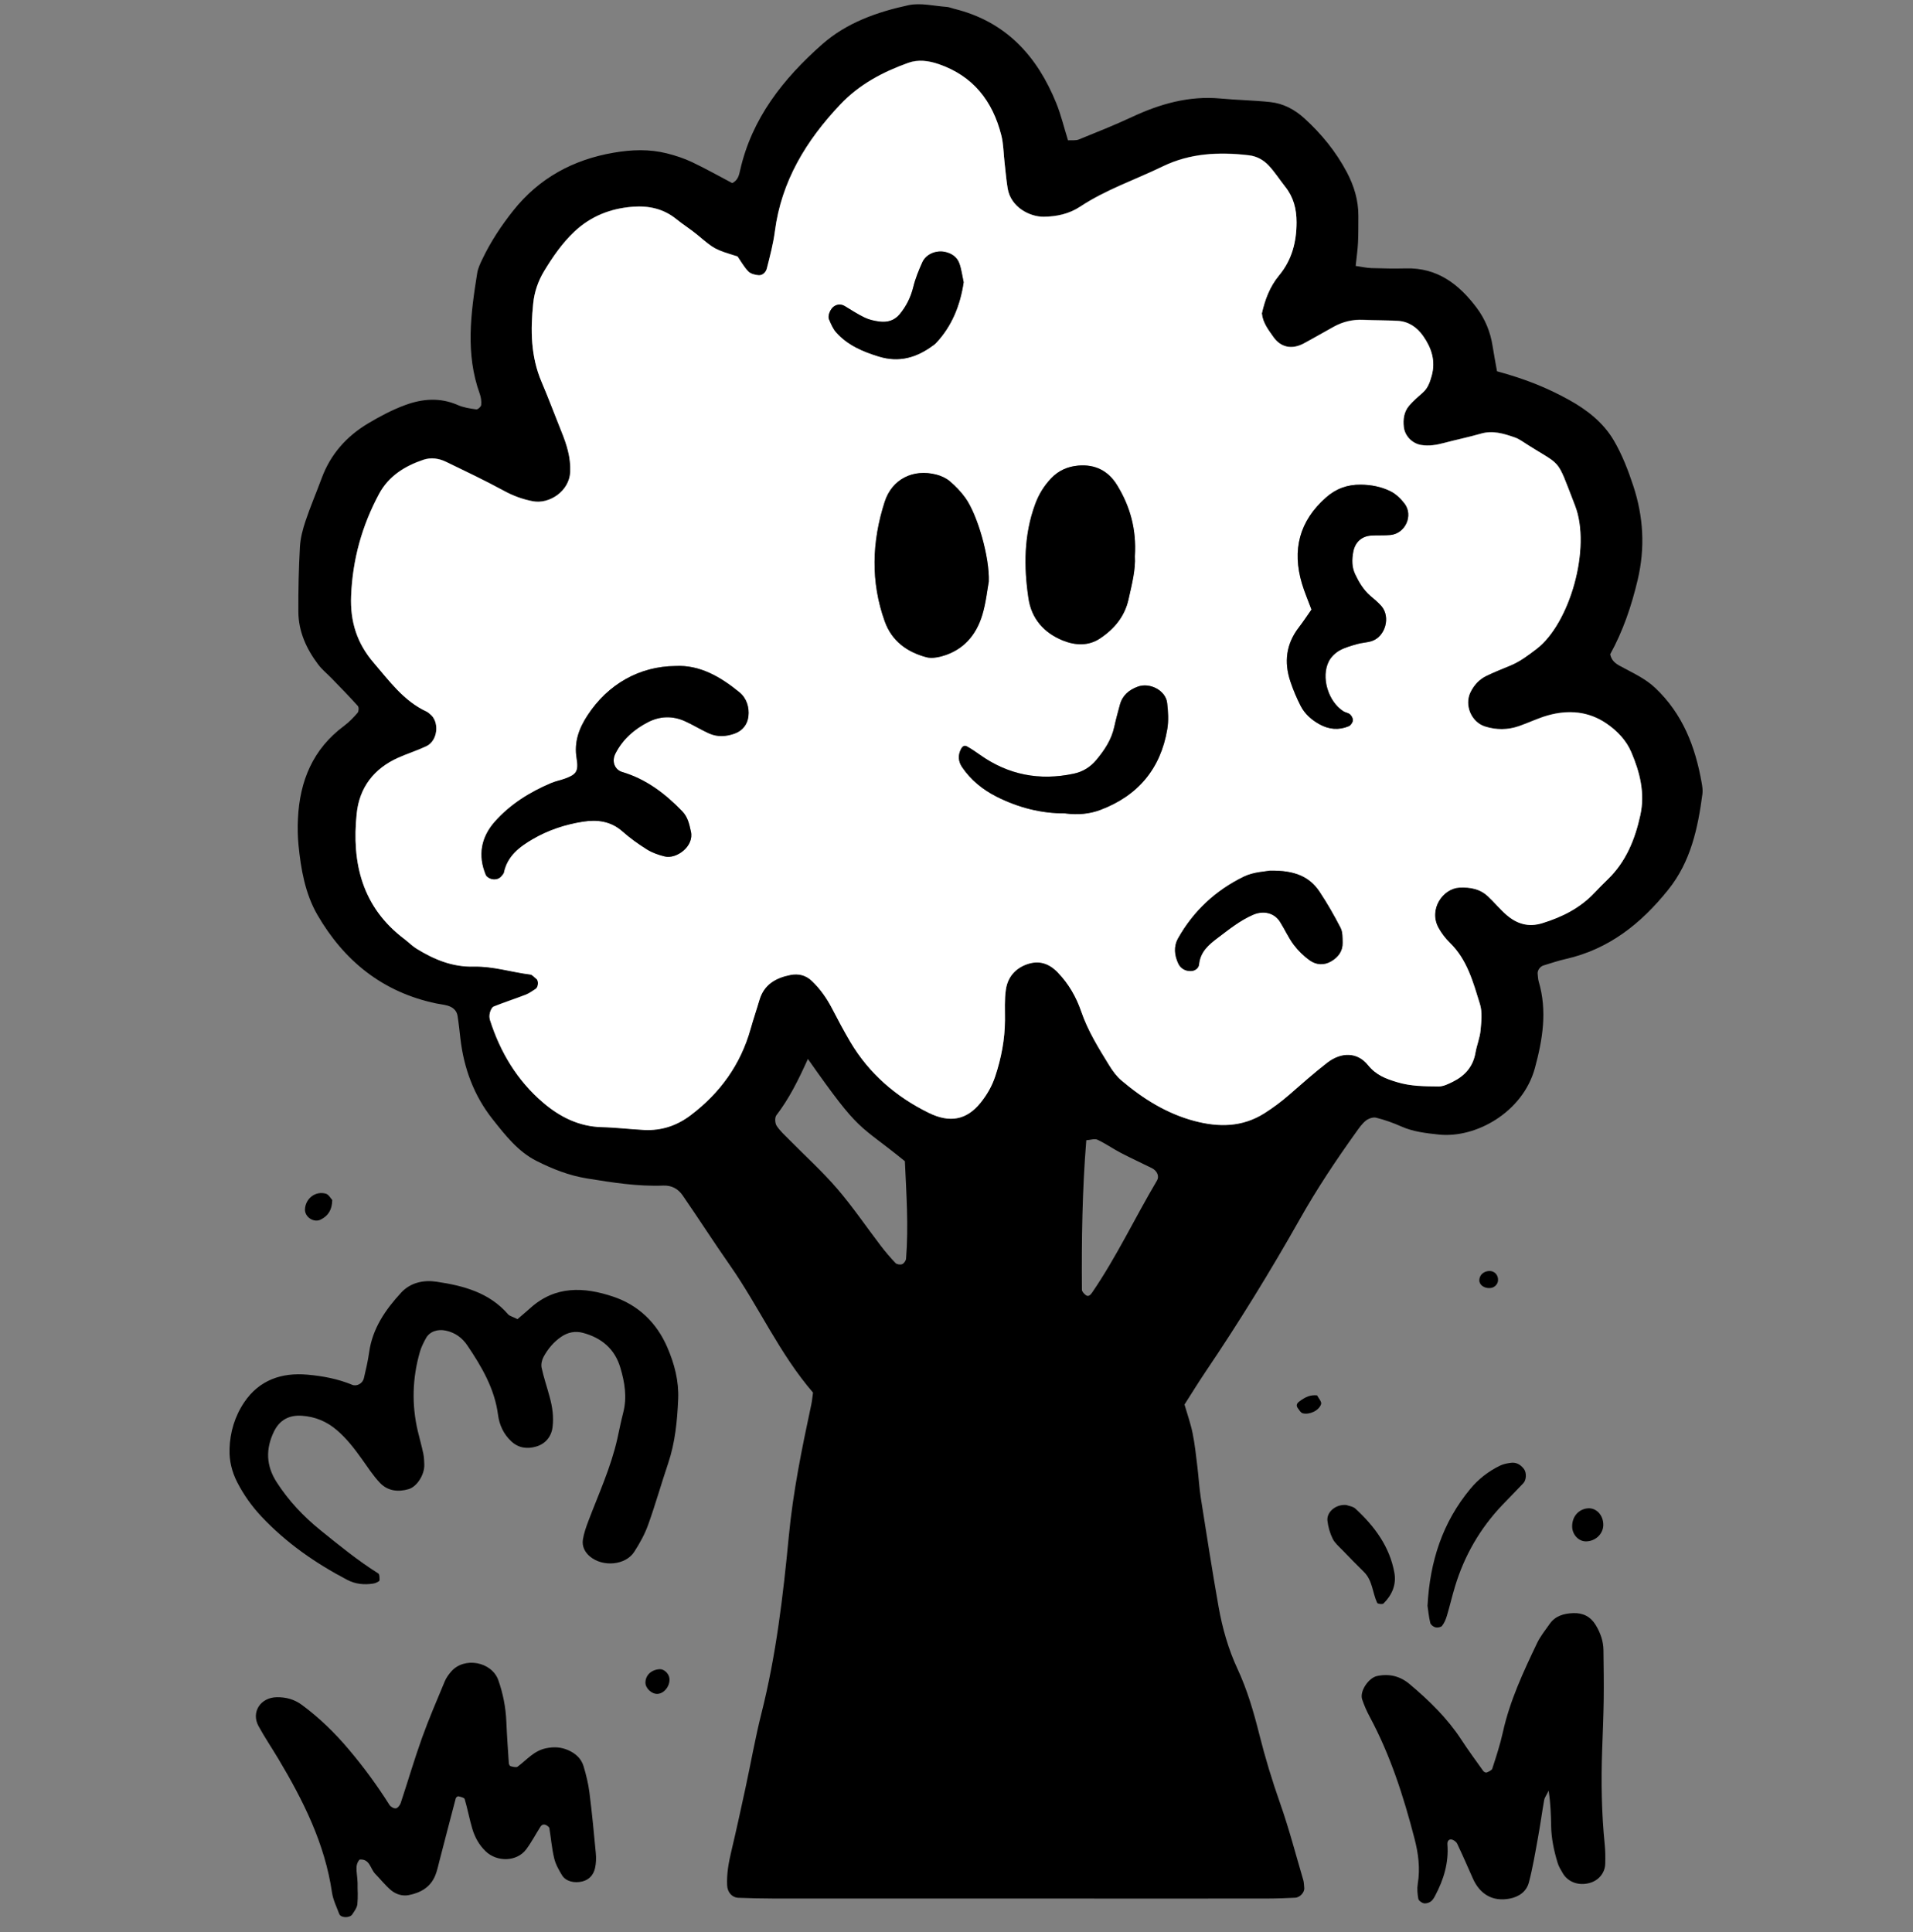
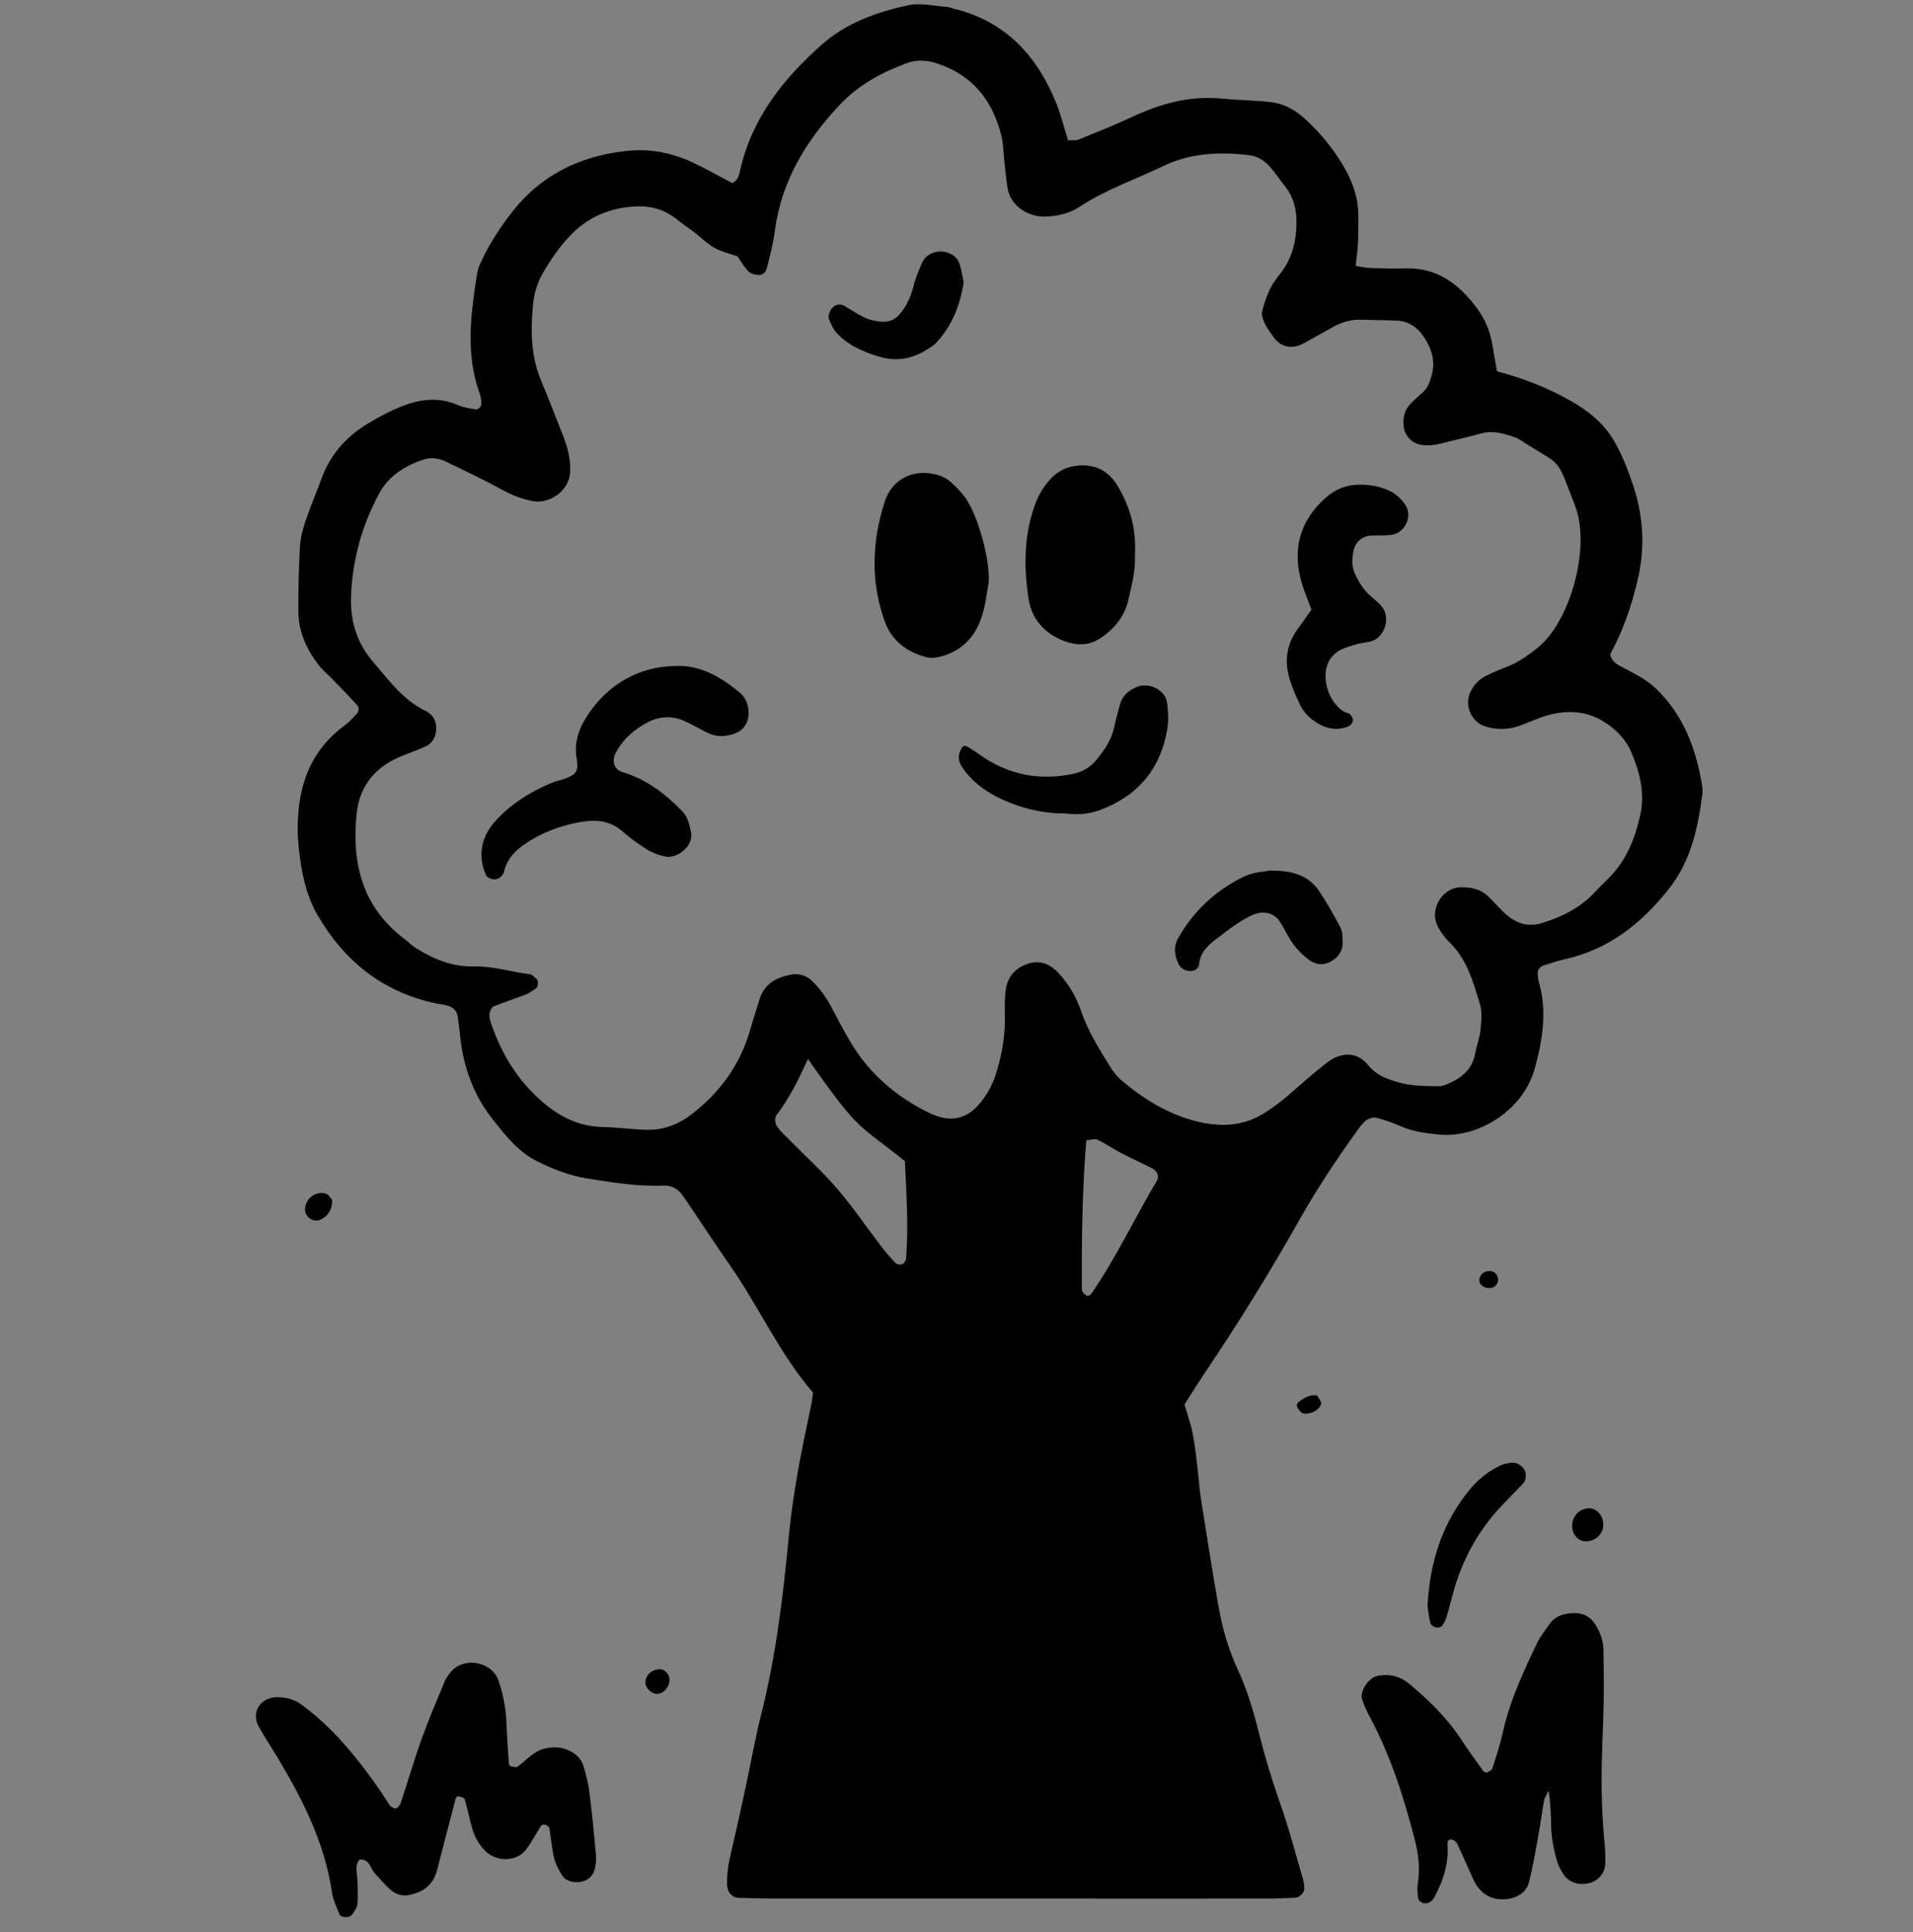
<svg xmlns="http://www.w3.org/2000/svg" width="100" height="101" viewBox="0 0 100 101" fill="none">
  <rect x="0" y="0" width="100" height="101" fill="#808080" stroke="none" />
  <g clip-path="url(#clip0_212_520)">
    <g clip-path="url(#clip1_212_520)">
      <path d="M38.274 9.576C38.579 9.42 38.631 9.162 38.688 8.907C39.3 6.187 40.942 4.116 42.972 2.321C44.253 1.189 45.848 0.626 47.489 0.272C48.116 0.136 48.813 0.314 49.478 0.36C49.609 0.368 49.737 0.425 49.866 0.457C52.571 1.116 54.216 2.921 55.218 5.399C55.464 6.009 55.617 6.655 55.829 7.336C56.034 7.322 56.235 7.356 56.396 7.291C57.323 6.915 58.255 6.544 59.162 6.121C60.637 5.431 62.154 4.997 63.806 5.151C64.669 5.232 65.54 5.244 66.401 5.336C67.083 5.408 67.676 5.724 68.182 6.184C69.079 6.999 69.833 7.926 70.402 8.998C70.783 9.718 71.011 10.473 71.008 11.291C71.005 11.757 71.011 12.223 70.988 12.688C70.97 13.07 70.913 13.451 70.866 13.902C71.175 13.946 71.431 14.007 71.688 14.015C72.289 14.035 72.892 14.046 73.493 14.031C75.133 13.987 76.26 14.854 77.182 16.078C77.629 16.672 77.909 17.346 78.023 18.087C78.093 18.539 78.181 18.99 78.255 19.41C79.754 19.817 80.873 20.273 82.013 20.902C82.966 21.428 83.814 22.095 84.36 23.026C84.794 23.764 85.11 24.586 85.379 25.402C85.908 27.01 86.005 28.633 85.607 30.317C85.282 31.692 84.837 32.996 84.171 34.202C84.235 34.525 84.437 34.68 84.679 34.813C85.318 35.166 85.985 35.449 86.536 35.972C87.964 37.328 88.619 39.034 88.95 40.907C88.984 41.102 89.019 41.309 88.993 41.502C88.754 43.297 88.388 45.037 87.206 46.512C85.789 48.28 84.108 49.623 81.843 50.135C81.453 50.222 81.073 50.354 80.691 50.469C80.497 50.527 80.358 50.735 80.38 50.918C80.397 51.05 80.397 51.186 80.434 51.312C80.888 52.845 80.641 54.342 80.234 55.839C79.606 58.145 77.145 59.521 75.204 59.311C74.54 59.239 73.878 59.167 73.252 58.889C72.828 58.701 72.384 58.542 71.933 58.43C71.772 58.39 71.532 58.477 71.394 58.587C71.192 58.752 71.037 58.98 70.883 59.195C69.836 60.657 68.843 62.146 67.956 63.718C66.417 66.444 64.775 69.113 63.02 71.71C62.649 72.261 62.3 72.828 61.918 73.426C62.063 73.927 62.241 74.42 62.343 74.929C62.463 75.514 62.522 76.112 62.595 76.706C62.66 77.234 62.686 77.768 62.769 78.294C63.069 80.201 63.366 82.109 63.702 84.01C63.9 85.126 64.211 86.217 64.691 87.25C65.199 88.342 65.534 89.493 65.825 90.654C66.132 91.881 66.499 93.084 66.919 94.279C67.383 95.596 67.734 96.952 68.13 98.294C68.167 98.42 68.162 98.558 68.178 98.689C68.207 98.916 67.959 99.197 67.7 99.208C67.233 99.229 66.765 99.25 66.297 99.25C63.353 99.255 60.411 99.252 57.467 99.252C51.781 99.252 46.094 99.252 40.408 99.25C39.807 99.25 39.205 99.233 38.604 99.212C38.257 99.199 38.025 98.917 38.01 98.558C37.983 97.951 38.089 97.367 38.229 96.781C38.49 95.681 38.73 94.576 38.969 93.472C39.25 92.172 39.478 90.859 39.804 89.568C40.571 86.526 40.936 83.427 41.234 80.314C41.454 77.992 41.92 75.711 42.408 73.434C42.449 73.243 42.466 73.046 42.5 72.801C40.757 70.785 39.676 68.321 38.152 66.139C37.312 64.938 36.52 63.705 35.689 62.498C35.454 62.156 35.12 61.961 34.67 61.979C33.327 62.032 32.008 61.819 30.686 61.606C29.746 61.455 28.881 61.111 28.05 60.693C27.074 60.201 26.406 59.338 25.746 58.504C24.773 57.274 24.247 55.847 24.067 54.293C24.022 53.896 23.98 53.499 23.918 53.105C23.871 52.814 23.662 52.648 23.391 52.57C23.199 52.515 22.997 52.498 22.802 52.457C20.006 51.873 17.98 50.229 16.587 47.818C15.953 46.717 15.729 45.443 15.604 44.178C15.559 43.716 15.552 43.246 15.576 42.781C15.672 40.826 16.355 39.157 17.983 37.95C18.246 37.754 18.48 37.511 18.695 37.261C18.757 37.189 18.766 36.974 18.706 36.906C18.262 36.411 17.795 35.936 17.334 35.459C17.102 35.219 16.836 35.007 16.637 34.743C16.02 33.929 15.604 33.02 15.597 31.985C15.59 30.854 15.616 29.722 15.678 28.593C15.704 28.134 15.825 27.671 15.973 27.231C16.226 26.476 16.542 25.741 16.818 24.993C17.276 23.753 18.107 22.818 19.224 22.146C19.85 21.771 20.507 21.422 21.19 21.172C22.084 20.844 23.009 20.769 23.929 21.174C24.228 21.306 24.569 21.357 24.897 21.402C24.975 21.414 25.146 21.259 25.154 21.169C25.173 20.979 25.144 20.769 25.079 20.588C24.323 18.498 24.608 16.388 24.945 14.279C24.986 14.022 25.107 13.771 25.221 13.533C25.655 12.628 26.207 11.792 26.83 11.009C28.176 9.318 29.945 8.349 32.081 7.982C33.021 7.821 33.94 7.787 34.859 8.018C35.309 8.131 35.757 8.278 36.174 8.475C36.895 8.818 37.593 9.211 38.276 9.571L38.274 9.576ZM38.546 13.396C37.34 13.026 37.347 13.019 36.469 12.284C36.111 11.985 35.712 11.738 35.35 11.445C34.687 10.908 33.917 10.739 33.094 10.799C31.925 10.883 30.881 11.293 30.023 12.101C29.389 12.699 28.898 13.41 28.445 14.157C28.125 14.687 27.934 15.251 27.872 15.843C27.727 17.237 27.739 18.623 28.306 19.952C28.672 20.807 28.994 21.68 29.343 22.543C29.619 23.225 29.838 23.9 29.805 24.663C29.761 25.666 28.718 26.361 27.851 26.196C27.321 26.094 26.833 25.918 26.354 25.657C25.358 25.116 24.332 24.626 23.31 24.133C22.942 23.954 22.53 23.895 22.136 24.026C21.162 24.352 20.314 24.881 19.816 25.807C18.922 27.472 18.428 29.236 18.352 31.146C18.297 32.498 18.666 33.628 19.528 34.632C20.352 35.591 21.098 36.633 22.297 37.189C22.357 37.216 22.405 37.265 22.459 37.305C22.987 37.697 22.896 38.712 22.286 39.002C21.805 39.23 21.291 39.389 20.806 39.607C19.544 40.173 18.787 41.162 18.645 42.515C18.373 45.103 18.925 47.417 21.142 49.086C21.355 49.246 21.543 49.444 21.769 49.583C22.688 50.149 23.64 50.551 24.776 50.521C25.763 50.496 26.732 50.813 27.717 50.935C27.829 50.949 27.926 51.085 28.033 51.162C28.163 51.255 28.138 51.601 27.997 51.689C27.829 51.792 27.67 51.918 27.488 51.988C26.931 52.203 26.361 52.387 25.807 52.61C25.711 52.648 25.639 52.811 25.608 52.93C25.575 53.052 25.574 53.199 25.612 53.318C26.149 55.001 27.034 56.476 28.386 57.631C29.263 58.38 30.265 58.886 31.467 58.915C32.202 58.932 32.933 59.025 33.667 59.06C34.568 59.104 35.367 58.844 36.096 58.294C37.638 57.128 38.707 55.649 39.23 53.786C39.374 53.274 39.546 52.771 39.697 52.263C39.935 51.453 40.549 51.108 41.315 50.958C41.727 50.877 42.114 50.966 42.429 51.264C42.87 51.68 43.212 52.169 43.49 52.706C43.798 53.297 44.109 53.886 44.448 54.46C45.428 56.116 46.848 57.335 48.551 58.169C49.647 58.706 50.525 58.541 51.251 57.644C51.592 57.221 51.852 56.768 52.022 56.255C52.338 55.302 52.526 54.327 52.53 53.318C52.533 52.787 52.5 52.247 52.577 51.726C52.669 51.099 53.036 50.636 53.661 50.407C54.307 50.17 54.835 50.353 55.294 50.829C55.859 51.415 56.255 52.104 56.517 52.867C56.865 53.885 57.43 54.79 57.989 55.697C58.163 55.977 58.366 56.258 58.615 56.469C59.743 57.428 60.99 58.209 62.436 58.592C63.696 58.925 64.93 58.926 66.104 58.181C66.559 57.892 66.977 57.58 67.38 57.228C68.034 56.659 68.682 56.08 69.368 55.55C70.112 54.973 70.951 54.98 71.512 55.674C71.93 56.193 72.431 56.38 73.014 56.558C73.734 56.779 74.466 56.779 75.197 56.786C75.446 56.789 75.709 56.656 75.943 56.54C76.574 56.227 77 55.748 77.124 55.027C77.19 54.634 77.353 54.255 77.39 53.862C77.432 53.403 77.491 52.903 77.358 52.478C77.005 51.34 76.697 50.166 75.792 49.283C75.557 49.053 75.346 48.78 75.189 48.492C74.658 47.519 75.427 46.432 76.285 46.391C76.849 46.364 77.356 46.456 77.772 46.843C78.114 47.16 78.407 47.529 78.761 47.831C79.296 48.287 79.892 48.475 80.618 48.252C81.662 47.928 82.599 47.458 83.353 46.656C83.58 46.414 83.818 46.177 84.056 45.945C84.999 45.024 85.466 43.865 85.742 42.61C85.995 41.452 85.718 40.36 85.269 39.308C85.003 38.687 84.531 38.193 83.973 37.814C83.027 37.169 81.977 37.091 80.901 37.394C80.389 37.539 79.904 37.778 79.399 37.953C78.814 38.154 78.219 38.159 77.624 37.971C76.906 37.743 76.533 36.853 76.863 36.177C77.047 35.803 77.314 35.51 77.681 35.329C78.1 35.123 78.537 34.955 78.968 34.775C79.466 34.566 79.882 34.246 80.311 33.92C82.054 32.596 83.191 28.631 82.327 26.414C81.282 23.733 81.736 24.48 79.528 23.035C79.417 22.962 79.296 22.899 79.171 22.856C78.6 22.661 78.033 22.482 77.411 22.662C76.772 22.848 76.116 22.979 75.473 23.151C75.082 23.256 74.695 23.32 74.286 23.254C73.832 23.182 73.437 22.794 73.38 22.321C73.33 21.911 73.387 21.513 73.66 21.193C73.875 20.942 74.134 20.727 74.382 20.504C74.644 20.269 74.745 19.962 74.836 19.636C75.052 18.864 74.83 18.186 74.395 17.563C74.077 17.107 73.639 16.801 73.067 16.765C72.467 16.73 71.863 16.741 71.263 16.713C70.711 16.686 70.201 16.808 69.722 17.071C69.195 17.36 68.678 17.665 68.147 17.948C67.528 18.28 66.946 18.155 66.563 17.608C66.297 17.229 66.004 16.857 65.96 16.373C66.122 15.65 66.375 14.973 66.855 14.393C67.524 13.587 67.771 12.654 67.773 11.612C67.773 10.911 67.615 10.302 67.182 9.755C66.893 9.389 66.64 8.992 66.324 8.652C66.052 8.361 65.702 8.159 65.28 8.11C63.729 7.928 62.216 7.995 60.775 8.694C59.335 9.392 57.806 9.905 56.46 10.796C55.886 11.176 55.232 11.318 54.553 11.323C53.833 11.329 52.831 10.832 52.669 9.833C52.595 9.374 52.557 8.909 52.504 8.446C52.452 7.984 52.45 7.509 52.338 7.061C51.884 5.269 50.858 3.953 49.051 3.339C48.537 3.165 48.001 3.09 47.474 3.278C46.14 3.756 44.912 4.409 43.922 5.455C42.139 7.339 40.844 9.463 40.502 12.087C40.417 12.744 40.245 13.393 40.08 14.036C40.033 14.219 39.864 14.4 39.643 14.379C39.458 14.362 39.232 14.304 39.112 14.18C38.886 13.943 38.724 13.647 38.542 13.383L38.546 13.396ZM42.233 55.357C41.709 56.52 41.231 57.461 40.584 58.304C40.494 58.422 40.51 58.716 40.596 58.851C40.773 59.123 41.026 59.348 41.258 59.583C42.095 60.433 42.984 61.237 43.759 62.138C44.578 63.089 45.283 64.134 46.047 65.133C46.286 65.446 46.544 65.748 46.817 66.033C46.884 66.102 47.067 66.126 47.161 66.087C47.255 66.047 47.356 65.905 47.363 65.802C47.5 64.085 47.376 62.373 47.302 60.705C44.802 58.671 45.016 59.324 42.233 55.36V55.357ZM56.785 59.607C56.571 62.24 56.536 64.831 56.556 67.425C56.556 67.522 56.672 67.641 56.763 67.709C56.878 67.794 56.983 67.724 57.079 67.587C58.363 65.715 59.327 63.66 60.481 61.714C60.613 61.492 60.489 61.204 60.209 61.065C59.671 60.797 59.123 60.548 58.591 60.27C58.177 60.054 57.793 59.782 57.37 59.583C57.224 59.514 57.005 59.595 56.784 59.609L56.785 59.607Z" fill="black" />
-       <path d="M27.056 68.958C27.317 68.733 27.521 68.563 27.719 68.385C29.025 67.203 30.532 67.275 32.05 67.784C33.376 68.229 34.33 69.152 34.885 70.44C35.257 71.302 35.494 72.204 35.451 73.155C35.4 74.286 35.294 75.408 34.929 76.493C34.567 77.564 34.261 78.654 33.88 79.716C33.702 80.211 33.439 80.684 33.153 81.127C32.702 81.827 31.517 81.938 30.837 81.368C30.569 81.144 30.416 80.833 30.47 80.487C30.521 80.164 30.632 79.847 30.748 79.538C31.289 78.107 31.934 76.714 32.271 75.212C32.372 74.759 32.46 74.303 32.577 73.853C32.785 73.049 32.658 72.267 32.427 71.496C32.136 70.515 31.443 69.937 30.474 69.678C30.071 69.57 29.683 69.645 29.33 69.889C28.936 70.161 28.638 70.52 28.415 70.93C28.325 71.095 28.274 71.326 28.312 71.503C28.425 72.022 28.599 72.526 28.736 73.04C28.877 73.557 28.953 74.079 28.883 74.619C28.82 75.102 28.513 75.479 28.035 75.62C27.55 75.765 27.096 75.694 26.729 75.351C26.329 74.978 26.103 74.502 26.032 73.951C25.854 72.593 25.178 71.446 24.431 70.337C24.163 69.939 23.796 69.667 23.308 69.562C22.884 69.47 22.462 69.603 22.267 69.957C22.14 70.187 22.019 70.429 21.947 70.68C21.555 72.05 21.514 73.433 21.841 74.821C21.933 75.209 22.044 75.595 22.126 75.984C22.167 76.177 22.176 76.38 22.18 76.578C22.193 77.084 21.803 77.717 21.363 77.847C20.817 78.009 20.272 77.947 19.871 77.529C19.505 77.148 19.216 76.693 18.906 76.261C18.518 75.718 18.115 75.195 17.601 74.757C17.072 74.307 16.476 74.06 15.784 74.012C15.107 73.965 14.613 74.239 14.323 74.834C13.879 75.745 13.906 76.623 14.463 77.486C15.083 78.45 15.857 79.271 16.742 79.988C17.724 80.783 18.703 81.582 19.777 82.258C19.848 82.303 19.838 82.496 19.84 82.619C19.84 82.653 19.753 82.697 19.7 82.724C19.642 82.753 19.576 82.775 19.512 82.785C19.038 82.86 18.582 82.816 18.149 82.59C16.482 81.716 14.954 80.653 13.663 79.276C13.159 78.739 12.737 78.145 12.399 77.486C12.119 76.938 11.98 76.363 11.998 75.755C12.024 74.872 12.273 74.042 12.764 73.311C13.55 72.142 14.724 71.744 16.072 71.864C16.866 71.935 17.658 72.081 18.408 72.393C18.653 72.495 18.959 72.319 19.021 72.054C19.127 71.603 19.233 71.15 19.297 70.692C19.471 69.447 20.15 68.465 20.969 67.576C21.449 67.054 22.132 66.903 22.816 67.004C24.22 67.213 25.574 67.567 26.56 68.709C26.638 68.8 26.789 68.829 27.053 68.961L27.056 68.958Z" fill="black" />
      <path d="M80.952 93.614C80.825 93.873 80.741 93.979 80.72 94.097C80.605 94.75 80.517 95.407 80.397 96.061C80.255 96.844 80.124 97.633 79.922 98.404C79.797 98.886 79.403 99.165 78.904 99.257C78.037 99.418 77.364 99.04 76.992 98.2C76.723 97.592 76.457 96.983 76.171 96.382C76.123 96.282 75.983 96.181 75.872 96.164C75.723 96.143 75.65 96.267 75.663 96.423C75.736 97.385 75.464 98.267 75.02 99.105C74.959 99.222 74.884 99.348 74.778 99.417C74.68 99.482 74.524 99.523 74.414 99.496C74.306 99.469 74.156 99.355 74.139 99.258C74.095 99.005 74.071 98.734 74.112 98.482C74.245 97.674 74.144 96.895 73.94 96.112C73.371 93.914 72.682 91.763 71.603 89.753C71.446 89.462 71.312 89.155 71.206 88.842C71.06 88.417 71.543 87.711 71.987 87.618C72.624 87.484 73.188 87.625 73.676 88.033C74.701 88.893 75.656 89.82 76.393 90.951C76.755 91.507 77.149 92.041 77.534 92.581C77.569 92.629 77.668 92.681 77.708 92.665C77.819 92.616 77.978 92.552 78.008 92.46C78.212 91.829 78.421 91.195 78.563 90.548C78.926 88.907 79.632 87.4 80.349 85.896C80.519 85.539 80.778 85.223 81.006 84.896C81.301 84.474 81.745 84.35 82.23 84.331C82.739 84.309 83.139 84.505 83.408 84.943C83.655 85.348 83.813 85.784 83.819 86.262C83.83 87.127 83.843 87.993 83.832 88.859C83.82 89.723 83.783 90.589 83.752 91.453C83.692 93.118 83.718 94.778 83.886 96.438C83.919 96.768 83.921 97.102 83.912 97.433C83.897 97.918 83.564 98.312 83.088 98.439C82.519 98.593 81.965 98.393 81.692 97.927C81.592 97.755 81.483 97.581 81.426 97.394C81.231 96.756 81.093 96.109 81.083 95.433C81.074 94.873 81.057 94.307 80.955 93.615L80.952 93.614Z" fill="black" />
      <path d="M18.693 98.703C18.693 98.754 18.72 99.155 18.68 99.55C18.661 99.733 18.525 99.91 18.418 100.075C18.283 100.282 17.813 100.269 17.734 100.058C17.594 99.688 17.412 99.321 17.355 98.937C16.982 96.38 15.853 94.13 14.549 91.946C14.208 91.375 13.834 90.821 13.515 90.239C13.114 89.507 13.616 88.739 14.471 88.726C14.955 88.719 15.387 88.838 15.781 89.128C16.699 89.805 17.507 90.596 18.24 91.465C19.013 92.38 19.721 93.345 20.36 94.359C20.421 94.456 20.592 94.552 20.695 94.535C20.793 94.519 20.908 94.372 20.946 94.259C21.323 93.124 21.658 91.973 22.062 90.847C22.421 89.847 22.845 88.869 23.253 87.888C23.328 87.709 23.451 87.541 23.579 87.391C24.257 86.595 25.71 86.861 26.054 87.847C26.296 88.542 26.437 89.257 26.468 89.995C26.498 90.725 26.551 91.455 26.599 92.183C26.604 92.237 26.651 92.323 26.693 92.333C26.813 92.362 26.982 92.412 27.059 92.356C27.534 92.004 27.911 91.523 28.546 91.394C28.958 91.31 29.331 91.329 29.712 91.499C30.101 91.673 30.39 91.942 30.508 92.342C30.64 92.787 30.753 93.241 30.811 93.7C30.945 94.756 31.047 95.816 31.145 96.876C31.169 97.136 31.162 97.411 31.104 97.663C31.026 97.999 30.818 98.257 30.458 98.353C30.031 98.467 29.573 98.353 29.38 98.034C29.209 97.754 29.041 97.454 28.967 97.139C28.845 96.625 28.802 96.092 28.717 95.568C28.709 95.52 28.644 95.473 28.597 95.44C28.459 95.347 28.332 95.367 28.246 95.505C27.998 95.895 27.783 96.31 27.507 96.679C27.019 97.33 25.98 97.357 25.381 96.776C25.034 96.441 24.815 96.032 24.683 95.583C24.535 95.078 24.439 94.555 24.29 94.049C24.267 93.974 24.081 93.936 23.963 93.906C23.927 93.896 23.838 93.961 23.826 94.006C23.537 95.096 23.257 96.187 22.973 97.278C22.906 97.534 22.853 97.798 22.753 98.043C22.504 98.658 21.988 98.95 21.373 99.07C21.035 99.137 20.692 99.029 20.434 98.811C20.134 98.556 19.888 98.24 19.61 97.955C19.354 97.692 19.337 97.167 18.797 97.213C18.485 97.571 18.723 97.971 18.693 98.699V98.703Z" fill="black" />
      <path d="M74.622 83.944C74.746 81.626 75.405 79.587 76.86 77.833C77.293 77.312 77.812 76.911 78.415 76.619C78.589 76.535 78.791 76.497 78.984 76.472C79.272 76.435 79.495 76.574 79.663 76.796C79.805 76.986 79.796 77.36 79.632 77.536C79.27 77.923 78.895 78.297 78.529 78.681C77.367 79.903 76.547 81.327 76.059 82.938C75.905 83.445 75.787 83.961 75.635 84.468C75.58 84.654 75.501 84.844 75.383 84.994C75.325 85.069 75.144 85.1 75.039 85.075C74.932 85.048 74.791 84.94 74.767 84.844C74.69 84.526 74.659 84.199 74.621 83.944H74.622Z" fill="black" />
-       <path d="M70.375 78.678C70.497 78.725 70.725 78.748 70.858 78.872C71.853 79.792 72.641 80.85 72.889 82.215C73.003 82.841 72.766 83.388 72.318 83.828C72.266 83.881 72.015 83.85 71.99 83.794C71.742 83.263 71.752 82.625 71.297 82.176C70.918 81.802 70.545 81.424 70.177 81.04C69.993 80.849 69.776 80.667 69.663 80.438C69.521 80.149 69.427 79.82 69.391 79.5C69.34 79.044 69.828 78.629 70.375 78.677V78.678Z" fill="black" />
      <path d="M83.811 79.726C83.803 80.194 83.401 80.574 82.91 80.579C82.523 80.584 82.191 80.232 82.183 79.81C82.173 79.304 82.497 78.91 82.974 78.854C83.431 78.798 83.819 79.205 83.811 79.726Z" fill="black" />
      <path d="M17.368 62.736C17.358 63.252 17.152 63.562 16.768 63.756C16.405 63.94 15.924 63.624 15.942 63.218C15.967 62.657 16.49 62.246 17.034 62.403C17.183 62.446 17.286 62.65 17.369 62.736H17.368Z" fill="black" />
      <path d="M34.994 87.744C35.035 88.137 34.715 88.545 34.358 88.552C34.055 88.559 33.734 88.249 33.739 87.954C33.748 87.564 34.058 87.282 34.491 87.261C34.717 87.251 34.97 87.495 34.994 87.743V87.744Z" fill="black" />
      <path d="M68.847 72.944C68.916 73.082 69.098 73.277 69.059 73.402C68.949 73.745 68.445 73.976 68.095 73.881C67.993 73.853 67.915 73.714 67.842 73.615C67.747 73.484 67.781 73.371 67.91 73.273C68.262 73.007 68.509 72.916 68.845 72.946L68.847 72.944Z" fill="black" />
      <path d="M77.835 66.445C78.118 66.428 78.331 66.652 78.308 66.943C78.293 67.142 78.128 67.309 77.92 67.334C77.609 67.37 77.331 67.185 77.33 66.94C77.327 66.668 77.536 66.464 77.835 66.445Z" fill="black" />
-       <path d="M38.546 13.396C38.728 13.658 38.89 13.956 39.117 14.192C39.236 14.317 39.462 14.375 39.647 14.392C39.866 14.413 40.037 14.232 40.084 14.049C40.249 13.405 40.421 12.757 40.507 12.1C40.848 9.476 42.144 7.352 43.926 5.468C44.914 4.422 46.142 3.769 47.478 3.291C48.004 3.104 48.541 3.178 49.055 3.352C50.862 3.966 51.888 5.282 52.342 7.074C52.456 7.52 52.456 7.997 52.508 8.458C52.561 8.92 52.599 9.386 52.673 9.846C52.836 10.843 53.837 11.342 54.557 11.336C55.236 11.33 55.892 11.187 56.464 10.809C57.81 9.918 59.341 9.405 60.779 8.706C62.221 8.006 63.732 7.941 65.284 8.123C65.707 8.172 66.055 8.372 66.328 8.665C66.644 9.005 66.897 9.402 67.186 9.768C67.619 10.315 67.777 10.922 67.777 11.625C67.777 12.666 67.528 13.6 66.859 14.406C66.38 14.986 66.126 15.662 65.964 16.386C66.008 16.872 66.301 17.243 66.567 17.621C66.95 18.168 67.532 18.291 68.151 17.961C68.68 17.678 69.2 17.373 69.726 17.084C70.204 16.821 70.715 16.699 71.267 16.726C71.868 16.754 72.471 16.743 73.071 16.778C73.643 16.812 74.08 17.119 74.399 17.576C74.834 18.199 75.056 18.876 74.84 19.649C74.749 19.974 74.648 20.282 74.386 20.517C74.138 20.739 73.879 20.953 73.665 21.206C73.391 21.526 73.336 21.924 73.384 22.334C73.441 22.807 73.837 23.195 74.291 23.267C74.699 23.332 75.085 23.269 75.477 23.164C76.12 22.992 76.776 22.86 77.415 22.675C78.038 22.494 78.605 22.672 79.175 22.869C79.3 22.912 79.421 22.975 79.532 23.047C81.742 24.494 81.288 23.746 82.331 26.427C83.195 28.644 82.058 32.608 80.315 33.933C79.887 34.259 79.468 34.578 78.972 34.787C78.541 34.967 78.104 35.136 77.686 35.341C77.318 35.523 77.051 35.816 76.867 36.19C76.536 36.866 76.91 37.756 77.629 37.984C78.223 38.172 78.817 38.168 79.403 37.965C79.908 37.791 80.393 37.552 80.905 37.407C81.982 37.102 83.031 37.182 83.977 37.827C84.535 38.208 85.007 38.701 85.273 39.321C85.723 40.373 86.001 41.465 85.746 42.623C85.471 43.876 85.005 45.037 84.06 45.958C83.821 46.19 83.585 46.427 83.357 46.669C82.603 47.471 81.665 47.943 80.622 48.264C79.897 48.488 79.3 48.301 78.765 47.843C78.412 47.542 78.118 47.172 77.776 46.856C77.36 46.469 76.853 46.377 76.29 46.404C75.432 46.445 74.662 47.532 75.193 48.505C75.351 48.793 75.56 49.066 75.796 49.296C76.701 50.178 77.008 51.353 77.362 52.491C77.495 52.916 77.436 53.416 77.394 53.875C77.357 54.267 77.196 54.647 77.128 55.04C77.004 55.761 76.577 56.24 75.947 56.553C75.713 56.669 75.45 56.801 75.201 56.799C74.47 56.792 73.739 56.792 73.019 56.571C72.435 56.393 71.934 56.206 71.516 55.687C70.957 54.993 70.116 54.986 69.372 55.562C68.687 56.094 68.039 56.672 67.384 57.241C66.981 57.591 66.563 57.904 66.108 58.194C64.934 58.939 63.7 58.937 62.44 58.604C60.994 58.222 59.749 57.441 58.619 56.482C58.37 56.271 58.167 55.989 57.993 55.71C57.434 54.803 56.869 53.898 56.521 52.88C56.259 52.117 55.863 51.428 55.298 50.842C54.84 50.365 54.311 50.184 53.665 50.419C53.04 50.647 52.673 51.112 52.581 51.738C52.503 52.26 52.537 52.8 52.534 53.331C52.528 54.338 52.342 55.313 52.026 56.268C51.857 56.779 51.596 57.234 51.255 57.657C50.529 58.553 49.651 58.719 48.556 58.182C46.852 57.348 45.432 56.131 44.452 54.473C44.114 53.901 43.802 53.31 43.495 52.719C43.214 52.182 42.873 51.693 42.433 51.276C42.119 50.979 41.733 50.888 41.319 50.971C40.555 51.121 39.94 51.468 39.701 52.275C39.552 52.784 39.378 53.287 39.235 53.798C38.709 55.662 37.642 57.141 36.1 58.307C35.373 58.857 34.573 59.117 33.671 59.073C32.937 59.036 32.206 58.944 31.471 58.927C30.269 58.899 29.267 58.393 28.39 57.644C27.038 56.489 26.153 55.014 25.616 53.331C25.578 53.212 25.579 53.063 25.612 52.943C25.644 52.824 25.715 52.662 25.811 52.623C26.365 52.4 26.936 52.216 27.492 52.001C27.672 51.93 27.833 51.805 28.001 51.702C28.142 51.615 28.168 51.268 28.037 51.175C27.93 51.098 27.833 50.962 27.721 50.948C26.736 50.826 25.767 50.509 24.78 50.534C23.645 50.564 22.693 50.161 21.773 49.596C21.547 49.457 21.359 49.26 21.146 49.099C18.929 47.43 18.377 45.116 18.649 42.528C18.791 41.173 19.548 40.185 20.81 39.62C21.297 39.402 21.809 39.243 22.29 39.015C22.902 38.725 22.993 37.71 22.463 37.318C22.409 37.278 22.361 37.229 22.301 37.202C21.102 36.646 20.355 35.603 19.532 34.644C18.67 33.641 18.302 32.511 18.356 31.159C18.433 29.249 18.925 27.484 19.82 25.82C20.318 24.894 21.166 24.365 22.14 24.039C22.533 23.908 22.944 23.967 23.314 24.146C24.336 24.64 25.36 25.129 26.358 25.67C26.837 25.931 27.325 26.107 27.855 26.209C28.721 26.374 29.765 25.679 29.81 24.675C29.842 23.912 29.623 23.236 29.347 22.556C28.999 21.693 28.676 20.82 28.31 19.965C27.742 18.636 27.729 17.251 27.876 15.856C27.937 15.264 28.128 14.7 28.449 14.17C28.902 13.423 29.393 12.713 30.027 12.114C30.885 11.305 31.93 10.895 33.098 10.812C33.923 10.752 34.691 10.919 35.355 11.458C35.716 11.751 36.117 11.998 36.473 12.297C37.351 13.032 37.345 13.039 38.55 13.409L38.546 13.396ZM35.309 34.817C33.421 34.833 31.78 35.768 30.717 37.389C30.269 38.072 29.999 38.786 30.143 39.642C30.256 40.326 30.121 40.484 29.565 40.694C29.316 40.788 29.048 40.836 28.804 40.939C27.687 41.414 26.667 42.051 25.863 42.96C25.147 43.767 24.971 44.721 25.397 45.739C25.439 45.839 25.588 45.928 25.702 45.952C25.897 45.995 26.096 45.956 26.231 45.778C26.271 45.725 26.326 45.676 26.338 45.616C26.519 44.753 27.143 44.276 27.849 43.864C28.666 43.388 29.553 43.097 30.48 42.953C31.221 42.836 31.934 42.924 32.541 43.464C32.938 43.817 33.375 44.13 33.826 44.41C34.101 44.582 34.427 44.693 34.744 44.772C35.363 44.926 36.291 44.242 36.118 43.475C36.03 43.084 35.963 42.722 35.659 42.407C34.767 41.483 33.774 40.73 32.522 40.357C32.159 40.249 31.945 39.83 32.176 39.384C32.556 38.645 33.149 38.126 33.875 37.753C34.504 37.43 35.161 37.413 35.807 37.703C36.231 37.895 36.628 38.144 37.052 38.337C37.499 38.539 37.964 38.512 38.418 38.344C38.831 38.191 39.074 37.859 39.122 37.45C39.178 36.972 39.028 36.498 38.653 36.19C37.658 35.374 36.57 34.749 35.309 34.817ZM51.689 30.407C51.737 29.137 51.097 26.913 50.465 26.033C50.235 25.713 49.953 25.418 49.651 25.162C49.458 24.997 49.197 24.878 48.948 24.814C47.73 24.497 46.626 25.051 46.245 26.238C45.576 28.315 45.505 30.414 46.251 32.492C46.616 33.508 47.41 34.092 48.43 34.361C48.672 34.425 48.964 34.382 49.213 34.316C50.344 34.008 51.027 33.222 51.352 32.144C51.541 31.513 51.608 30.846 51.689 30.409V30.407ZM59.325 29.065C59.412 27.664 59.07 26.459 58.39 25.356C57.935 24.616 57.249 24.262 56.36 24.34C55.804 24.389 55.333 24.598 54.946 25.007C54.573 25.399 54.303 25.837 54.113 26.352C53.52 27.964 53.514 29.617 53.76 31.276C53.918 32.34 54.567 33.087 55.572 33.488C56.221 33.748 56.903 33.774 57.498 33.379C58.237 32.889 58.793 32.233 58.992 31.332C59.164 30.552 59.369 29.777 59.324 29.065H59.325ZM68.556 31.867C68.346 32.165 68.13 32.494 67.892 32.804C67.228 33.667 67.117 34.616 67.452 35.623C67.599 36.061 67.78 36.492 67.99 36.903C68.207 37.324 68.561 37.635 68.976 37.865C69.469 38.137 69.988 38.182 70.509 37.964C70.608 37.923 70.706 37.777 70.721 37.668C70.734 37.567 70.659 37.424 70.578 37.349C70.487 37.266 70.334 37.253 70.224 37.183C69.426 36.675 69.04 35.39 69.467 34.565C69.582 34.344 69.794 34.137 70.013 34.012C70.295 33.851 70.623 33.763 70.94 33.671C71.193 33.597 71.469 33.594 71.717 33.511C72.422 33.271 72.7 32.254 72.215 31.689C72.044 31.489 71.833 31.322 71.633 31.149C71.273 30.837 71.038 30.441 70.839 30.018C70.661 29.64 70.667 29.249 70.741 28.852C70.835 28.349 71.176 28.032 71.685 27.998C72.017 27.977 72.353 28.001 72.683 27.97C73.467 27.893 73.896 26.942 73.414 26.319C73.218 26.065 72.962 25.817 72.677 25.679C72.2 25.445 71.677 25.343 71.132 25.337C70.429 25.33 69.834 25.548 69.311 26.012C67.918 27.243 67.535 28.753 68.057 30.507C68.188 30.949 68.374 31.376 68.556 31.867ZM55.693 42.522C56.349 42.607 56.95 42.552 57.515 42.339C59.484 41.601 60.67 40.188 61.018 38.118C61.094 37.671 61.065 37.192 61.01 36.737C60.93 36.088 60.102 35.662 59.477 35.892C59.011 36.065 58.672 36.352 58.541 36.842C58.439 37.226 58.332 37.61 58.247 37.999C58.102 38.669 57.733 39.219 57.305 39.731C57 40.093 56.616 40.34 56.135 40.442C54.344 40.825 52.702 40.511 51.208 39.444C50.997 39.293 50.779 39.147 50.553 39.021C50.407 38.94 50.307 39.017 50.232 39.164C50.062 39.494 50.099 39.816 50.293 40.102C50.75 40.773 51.363 41.274 52.09 41.642C53.238 42.224 54.452 42.529 55.693 42.518V42.522ZM66.398 45.516C66.17 45.564 65.536 45.579 65.018 45.832C63.554 46.546 62.39 47.624 61.586 49.051C61.344 49.48 61.388 49.942 61.6 50.387C61.714 50.625 61.955 50.771 62.243 50.766C62.48 50.764 62.662 50.605 62.679 50.428C62.743 49.756 63.185 49.386 63.672 49.02C64.255 48.579 64.823 48.12 65.503 47.825C66.044 47.591 66.61 47.72 66.91 48.192C67.159 48.583 67.347 49.015 67.623 49.385C67.856 49.697 68.15 49.984 68.468 50.21C68.807 50.449 69.215 50.48 69.597 50.252C69.961 50.034 70.194 49.721 70.184 49.283C70.178 49.021 70.19 48.726 70.076 48.507C69.745 47.861 69.38 47.227 68.979 46.622C68.463 45.844 67.698 45.496 66.398 45.519V45.516ZM50.374 14.752C50.299 14.409 50.26 14.073 50.148 13.764C50.028 13.434 49.746 13.243 49.402 13.169C48.933 13.069 48.408 13.287 48.218 13.705C48.028 14.124 47.85 14.559 47.742 15.006C47.611 15.537 47.383 15.997 47.039 16.418C46.754 16.765 46.383 16.863 45.969 16.809C45.709 16.775 45.438 16.716 45.203 16.604C44.845 16.434 44.512 16.214 44.172 16.007C43.985 15.895 43.803 15.893 43.621 16C43.418 16.119 43.253 16.497 43.337 16.692C43.439 16.931 43.543 17.188 43.714 17.377C44.31 18.043 45.092 18.379 45.94 18.638C47.005 18.964 47.907 18.698 48.758 18.073C48.812 18.033 48.869 17.998 48.914 17.95C49.769 17.046 50.196 15.952 50.375 14.753L50.374 14.752Z" fill="white" />
      <path d="M35.309 34.818C36.568 34.75 37.656 35.373 38.652 36.191C39.028 36.498 39.176 36.973 39.122 37.45C39.075 37.861 38.831 38.191 38.417 38.344C37.964 38.511 37.498 38.54 37.052 38.337C36.629 38.144 36.231 37.895 35.807 37.704C35.162 37.413 34.503 37.43 33.874 37.753C33.149 38.126 32.555 38.647 32.175 39.384C31.945 39.832 32.16 40.25 32.521 40.357C33.773 40.73 34.767 41.484 35.659 42.407C35.962 42.722 36.03 43.085 36.118 43.476C36.29 44.242 35.363 44.927 34.744 44.772C34.426 44.693 34.101 44.582 33.826 44.411C33.375 44.129 32.938 43.816 32.541 43.465C31.934 42.925 31.221 42.837 30.479 42.953C29.555 43.097 28.667 43.388 27.849 43.864C27.143 44.275 26.517 44.754 26.337 45.617C26.325 45.675 26.269 45.726 26.231 45.778C26.096 45.957 25.896 45.996 25.701 45.953C25.588 45.927 25.438 45.838 25.397 45.74C24.97 44.721 25.148 43.769 25.862 42.96C26.666 42.052 27.686 41.414 28.803 40.94C29.048 40.836 29.316 40.788 29.565 40.695C30.121 40.485 30.256 40.326 30.142 39.642C30 38.786 30.269 38.072 30.717 37.389C31.78 35.768 33.42 34.833 35.309 34.818Z" fill="black" />
      <path d="M51.688 30.406C51.607 30.843 51.541 31.51 51.351 32.141C51.027 33.219 50.344 34.005 49.213 34.312C48.964 34.38 48.671 34.422 48.43 34.358C47.41 34.089 46.616 33.506 46.25 32.489C45.503 30.41 45.576 28.312 46.245 26.235C46.626 25.049 47.73 24.495 48.948 24.811C49.197 24.876 49.457 24.994 49.651 25.158C49.953 25.415 50.234 25.708 50.465 26.03C51.097 26.91 51.737 29.134 51.688 30.403V30.406Z" fill="black" />
      <path d="M59.325 29.065C59.37 29.779 59.167 30.553 58.993 31.332C58.794 32.233 58.238 32.889 57.499 33.379C56.905 33.775 56.22 33.748 55.573 33.489C54.568 33.087 53.918 32.34 53.762 31.277C53.515 29.618 53.521 27.964 54.114 26.352C54.304 25.838 54.574 25.4 54.947 25.007C55.334 24.599 55.805 24.39 56.361 24.34C57.25 24.261 57.935 24.615 58.392 25.356C59.072 26.46 59.413 27.664 59.326 29.065H59.325Z" fill="black" />
      <path d="M68.556 31.867C68.374 31.376 68.188 30.949 68.057 30.507C67.535 28.753 67.917 27.244 69.31 26.012C69.834 25.548 70.429 25.33 71.132 25.337C71.678 25.343 72.201 25.445 72.677 25.678C72.961 25.817 73.217 26.064 73.414 26.319C73.896 26.942 73.466 27.892 72.682 27.97C72.352 28.002 72.016 27.977 71.685 27.998C71.174 28.03 70.833 28.349 70.74 28.852C70.666 29.25 70.66 29.641 70.838 30.018C71.038 30.442 71.274 30.837 71.632 31.149C71.832 31.322 72.042 31.489 72.214 31.689C72.7 32.253 72.422 33.271 71.716 33.511C71.467 33.594 71.193 33.597 70.939 33.671C70.624 33.763 70.295 33.851 70.013 34.012C69.794 34.138 69.582 34.344 69.467 34.565C69.04 35.389 69.425 36.675 70.224 37.183C70.333 37.253 70.487 37.265 70.578 37.349C70.659 37.424 70.734 37.567 70.72 37.668C70.706 37.777 70.608 37.921 70.508 37.964C69.987 38.184 69.468 38.137 68.976 37.865C68.56 37.635 68.206 37.325 67.99 36.903C67.779 36.492 67.599 36.061 67.452 35.623C67.116 34.616 67.227 33.667 67.892 32.804C68.131 32.493 68.346 32.165 68.556 31.867Z" fill="black" />
      <path d="M55.693 42.522C54.452 42.533 53.238 42.227 52.09 41.646C51.364 41.278 50.749 40.778 50.293 40.106C50.099 39.82 50.061 39.498 50.232 39.168C50.307 39.021 50.407 38.943 50.553 39.025C50.779 39.151 50.996 39.297 51.208 39.449C52.702 40.515 54.344 40.829 56.135 40.446C56.616 40.343 57 40.097 57.304 39.735C57.733 39.223 58.101 38.674 58.246 38.003C58.33 37.615 58.437 37.231 58.541 36.846C58.672 36.354 59.011 36.068 59.477 35.897C60.103 35.666 60.93 36.091 61.01 36.741C61.065 37.196 61.094 37.675 61.018 38.122C60.67 40.191 59.483 41.604 57.515 42.343C56.95 42.554 56.348 42.609 55.693 42.526V42.522Z" fill="black" />
      <path d="M66.398 45.516C67.698 45.493 68.462 45.841 68.979 46.619C69.38 47.224 69.744 47.858 70.076 48.504C70.19 48.723 70.177 49.018 70.184 49.28C70.194 49.718 69.96 50.032 69.596 50.249C69.215 50.477 68.808 50.447 68.468 50.207C68.149 49.981 67.856 49.694 67.623 49.382C67.347 49.014 67.157 48.58 66.91 48.189C66.61 47.717 66.043 47.588 65.503 47.822C64.823 48.117 64.256 48.576 63.672 49.017C63.184 49.383 62.742 49.753 62.678 50.425C62.661 50.602 62.481 50.761 62.243 50.764C61.954 50.768 61.714 50.623 61.6 50.384C61.388 49.939 61.344 49.477 61.586 49.048C62.39 47.621 63.555 46.541 65.018 45.829C65.535 45.577 66.169 45.561 66.398 45.513V45.516Z" fill="black" />
      <path d="M50.374 14.754C50.194 15.953 49.767 17.046 48.912 17.95C48.867 17.998 48.81 18.034 48.756 18.073C47.905 18.697 47.003 18.965 45.939 18.639C45.091 18.38 44.307 18.044 43.712 17.378C43.543 17.188 43.437 16.931 43.335 16.692C43.252 16.498 43.416 16.12 43.619 16.001C43.801 15.894 43.984 15.896 44.17 16.008C44.51 16.213 44.844 16.434 45.202 16.604C45.436 16.716 45.707 16.776 45.967 16.81C46.381 16.863 46.752 16.764 47.037 16.419C47.381 15.999 47.609 15.537 47.74 15.006C47.849 14.56 48.027 14.126 48.217 13.705C48.406 13.287 48.931 13.069 49.4 13.17C49.745 13.245 50.028 13.436 50.146 13.765C50.258 14.074 50.297 14.409 50.372 14.752L50.374 14.754Z" fill="black" />
    </g>
  </g>
  <defs>
    <clipPath id="clip0_212_520">
      <rect width="100" height="100" fill="white" transform="translate(0 0.223)" />
    </clipPath>
    <clipPath id="clip1_212_520">
      <rect width="77" height="100" fill="white" transform="translate(12 0.223)" />
    </clipPath>
  </defs>
</svg>